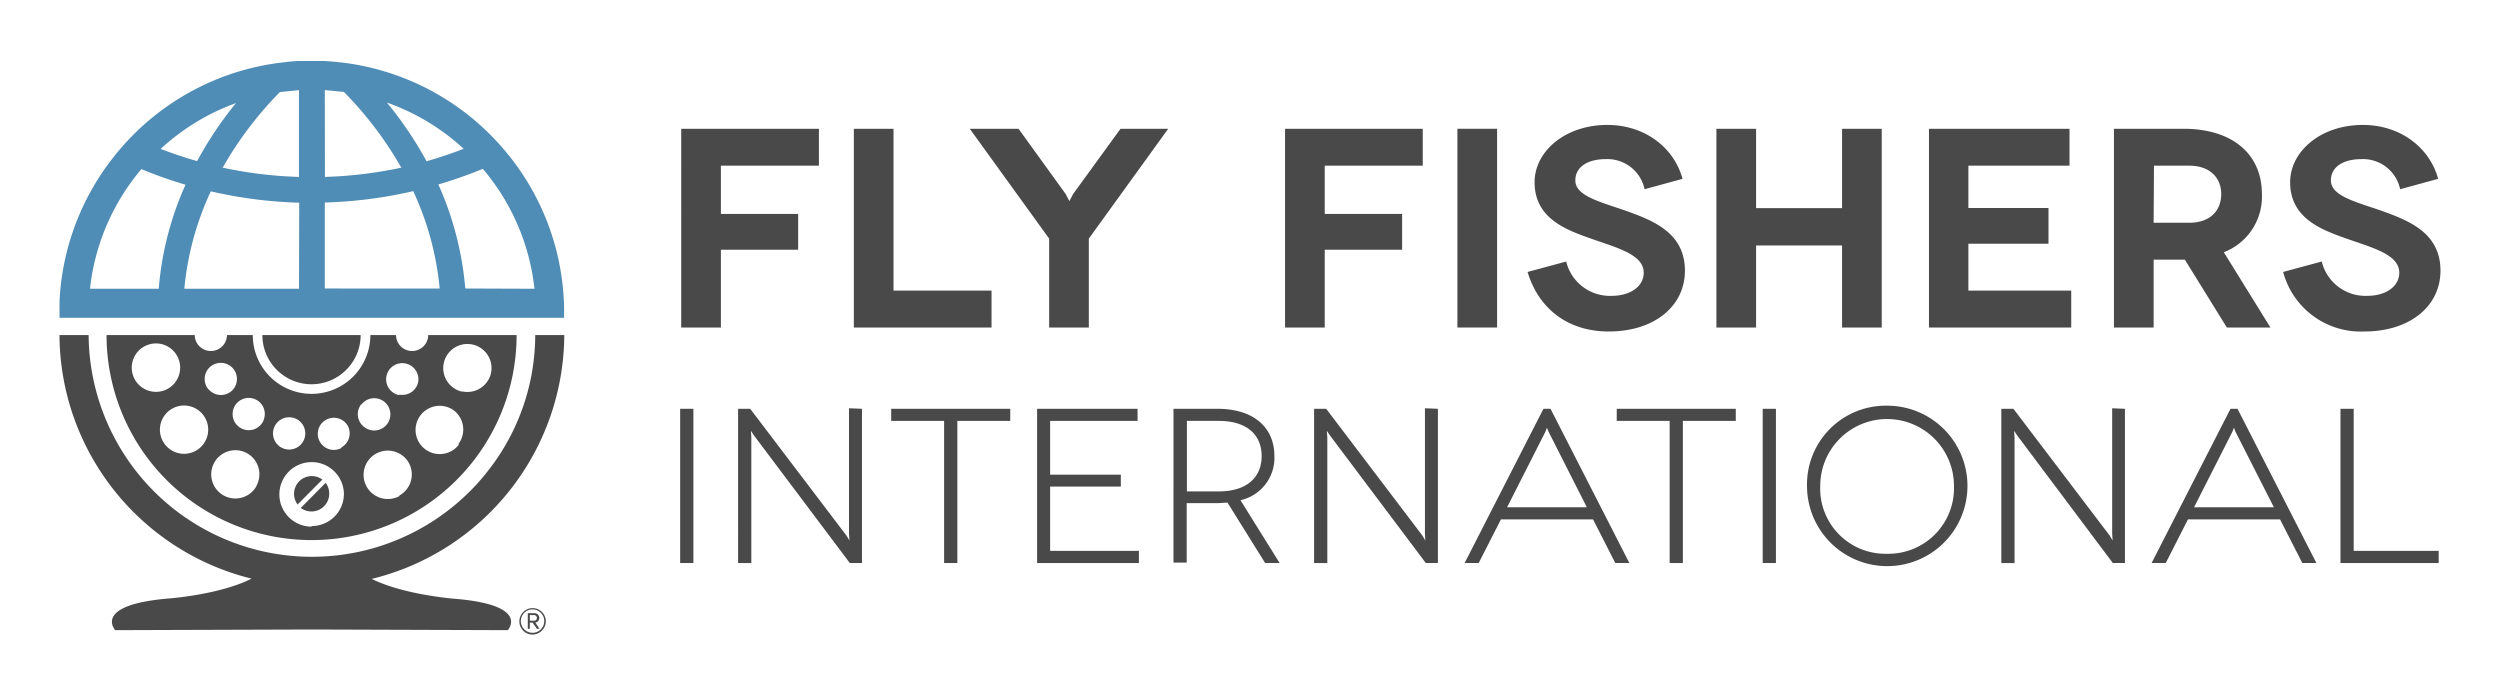
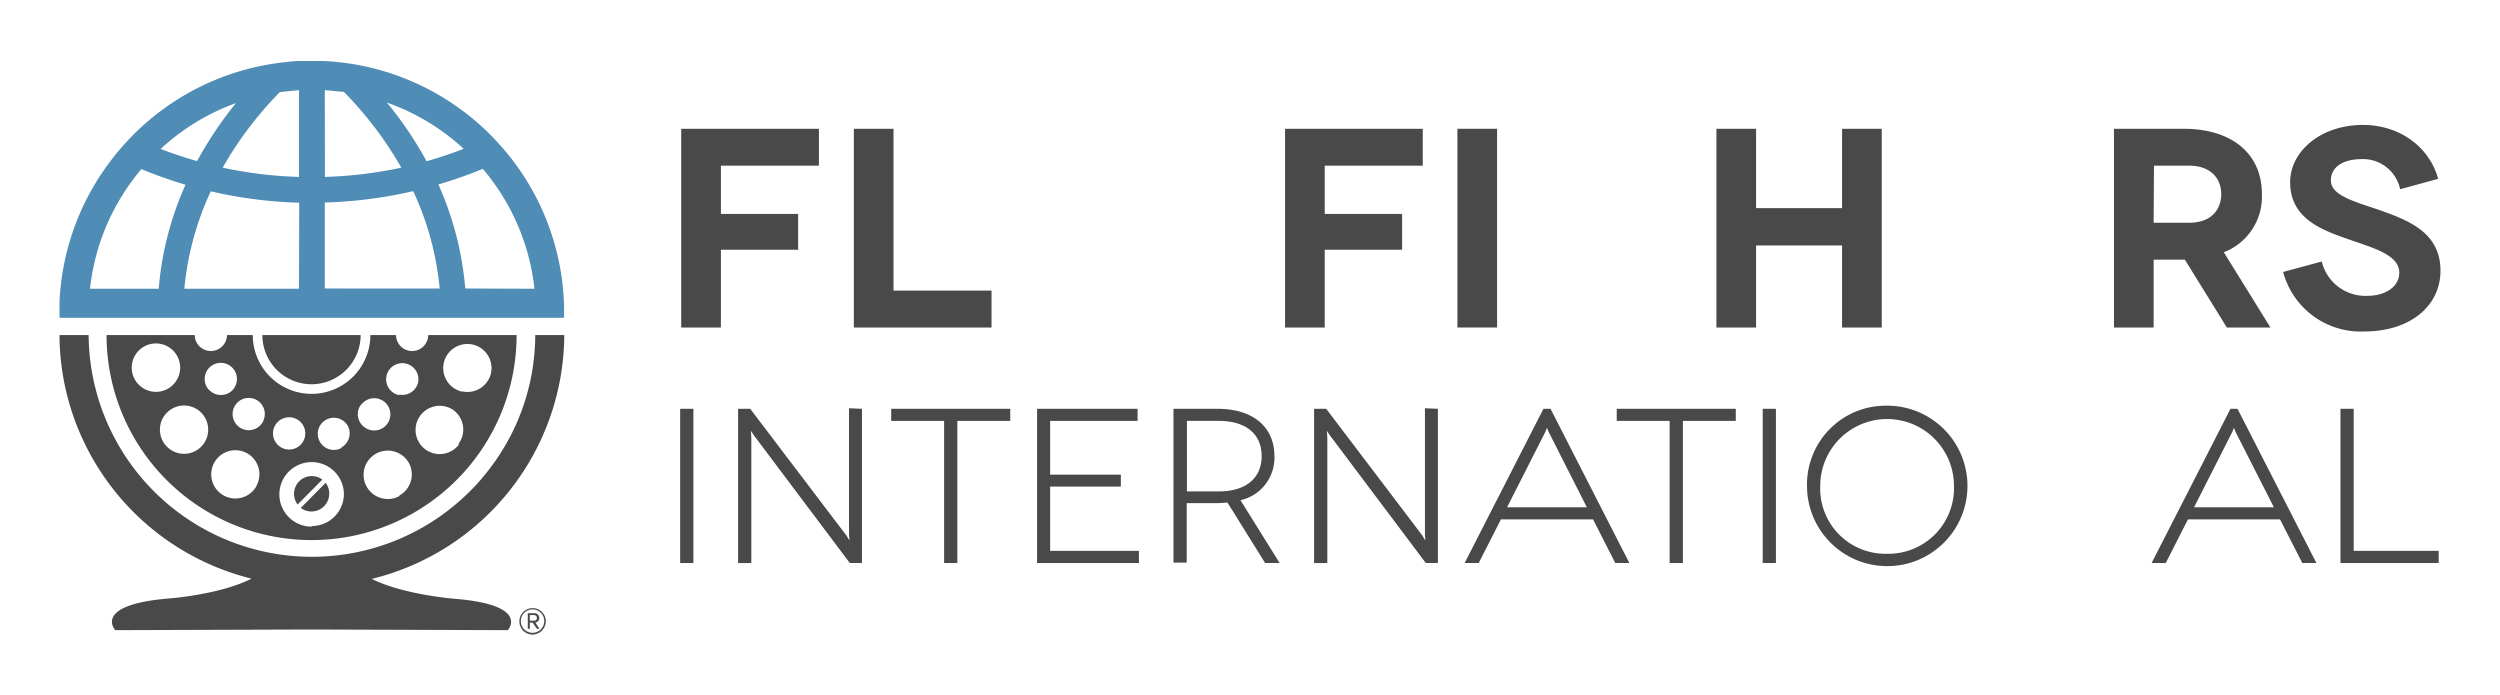
<svg xmlns="http://www.w3.org/2000/svg" id="Layer_1" data-name="Layer 1" viewBox="0 0 378 105.12">
  <title>FFI_9840_Logo®_Horizontal</title>
  <path d="M109,25.05v7.3h11.68v5.41H109V49.52h-6V19.47h20.82v5.58Z" style="fill:#494949" />
  <path d="M149.92,43.94v5.58H129.1V19.47h6V43.94Z" style="fill:#494949" />
-   <path d="M176.63,19.47l-12,16.61V49.52h-6V36.08l-12-16.61H154l7.13,9.87.56,1.07.56-1.07,7.17-9.87Z" style="fill:#494949" />
  <path d="M200.3,25.05v7.3H212v5.41H200.3V49.52h-6V19.47h20.82v5.58Z" style="fill:#494949" />
  <path d="M220.36,49.52V19.47h6V49.52Z" style="fill:#494949" />
-   <path d="M248.66,28.61a5.74,5.74,0,0,0-5.84-4.55c-2.75,0-4.63,1.16-4.63,3.22,0,2.23,3.34,3.13,7.16,4.42,4.38,1.55,9.41,3.35,9.41,9.23,0,5.37-4.64,9.19-11.51,9.19-6.31,0-10.65-3.56-12.28-9l5.84-1.58a6.79,6.79,0,0,0,6.87,5.19c3,0,4.85-1.55,4.85-3.48,0-2.87-4.25-3.82-8.5-5.36-3.61-1.29-8-3.09-8-8.33,0-4.68,4.63-8.67,11-8.67,5.66,0,10.09,3.43,11.37,8.15Z" style="fill:#494949" />
  <path d="M284.52,19.47V49.52h-6V37.11h-13V49.52h-6V19.47h6v12h13v-12Z" style="fill:#494949" />
-   <path d="M313.17,43.94v5.58H291.66V19.47h21.25v5.58H297.62v6.4h12.11v5.4H297.62v7.09Z" style="fill:#494949" />
  <path d="M336.7,49.52l-6.35-10.26h-4.72V49.52h-6V19.47h10.52c7.38,0,11.85,3.82,11.85,9.87a9,9,0,0,1-5.76,8.8l7.05,11.38ZM325.63,33.68H331c3.35,0,4.85-2,4.85-4.34s-1.59-4.29-4.85-4.29h-5.32Z" style="fill:#494949" />
  <path d="M362.9,28.61a5.73,5.73,0,0,0-5.84-4.55c-2.74,0-4.63,1.16-4.63,3.22,0,2.23,3.35,3.13,7.17,4.42,4.38,1.55,9.4,3.35,9.4,9.23,0,5.37-4.64,9.19-11.51,9.19a12.14,12.14,0,0,1-12.28-9l5.84-1.58a6.79,6.79,0,0,0,6.87,5.19c3,0,4.85-1.55,4.85-3.48,0-2.87-4.25-3.82-8.5-5.36-3.6-1.29-8-3.09-8-8.33,0-4.68,4.63-8.67,11-8.67,5.67,0,10.09,3.43,11.38,8.15Z" style="fill:#494949" />
  <path d="M102.84,85.13V61.81h2V85.13Z" style="fill:#494949" />
  <path d="M130.33,61.81V85.13h-1.84L114,65.84l-.46-.7.06,1v19h-2V61.81h1.83L128,81l.44.73-.07-1v-19Z" style="fill:#494949" />
  <path d="M152.75,61.81v1.83h-8V85.13h-2V63.64h-8V61.81Z" style="fill:#494949" />
  <path d="M172.2,83.29v1.84H156.81V61.81H172v1.83H158.78v8.13h10.69v1.8H158.78v9.72Z" style="fill:#494949" />
  <path d="M191.29,85.13,185.6,76c-.47,0-1,.07-1.47.07h-4.7v9h-2V61.81h6.66c5.36,0,8.6,2.73,8.6,7.16a6.56,6.56,0,0,1-5.13,6.66l5.92,9.5Zm-7-10.83c4.23,0,6.47-2.13,6.47-5.33,0-3.43-2.47-5.33-6.47-5.33h-4.83V74.3Z" style="fill:#494949" />
  <path d="M217.41,61.81V85.13h-1.83L201.09,65.84l-.47-.7.07,1v19h-2V61.81h1.83L215.08,81l.43.73-.06-1v-19Z" style="fill:#494949" />
  <path d="M240.87,78.53H226.94l-3.36,6.6h-2.13l11.92-23.32h1.07l11.92,23.32h-2.13Zm-.94-1.83-5.79-11.43-.24-.6-.23.6-5.8,11.43Z" style="fill:#494949" />
  <path d="M262.45,61.81v1.83h-8V85.13h-2V63.64h-8V61.81Z" style="fill:#494949" />
  <path d="M266.52,85.13V61.81h2V85.13Z" style="fill:#494949" />
  <path d="M285.31,61.34a12.13,12.13,0,1,1-12.09,12.13A11.91,11.91,0,0,1,285.31,61.34Zm0,22.39a9.92,9.92,0,0,0,10.13-10.26,10.11,10.11,0,1,0-20.22,0A9.86,9.86,0,0,0,285.31,83.73Z" style="fill:#494949" />
-   <path d="M321.29,61.81V85.13h-1.83L305,65.84l-.47-.7.07,1v19h-2V61.81h1.83L319,81l.43.73-.07-1v-19Z" style="fill:#494949" />
  <path d="M344.74,78.53H330.82l-3.36,6.6h-2.14l11.93-23.32h1.06l11.93,23.32h-2.13Zm-.93-1.83L338,65.27l-.23-.6-.23.6-5.8,11.43Z" style="fill:#494949" />
  <path d="M368.73,83.29v1.84H353.88V61.81h2V83.29Z" style="fill:#494949" />
  <path d="M85.26,45.56a37.94,37.94,0,0,0-7.88-21.5c-.74-.95-1.52-1.87-2.34-2.75A38.06,38.06,0,0,0,51.39,9.42c-.82-.09-1.64-.16-2.47-.2h-.44c-.44,0-.88,0-1.33,0s-.88,0-1.33,0h-.44c-.83,0-1.65.11-2.47.2A38.06,38.06,0,0,0,19.26,21.31c-.82.88-1.6,1.8-2.33,2.75A38,38,0,0,0,9,45.56c0,.59,0,1.18,0,1.77,0,.24,0,.48,0,.72H85.29c0-.24,0-.48,0-.72C85.3,46.74,85.29,46.15,85.26,45.56Zm-49.56-30a56.59,56.59,0,0,0-5.9,8.8q-2.81-.81-5.51-1.84A33.51,33.51,0,0,1,35.7,15.58ZM13.61,43.66a33.54,33.54,0,0,1,7.77-18.09,65.87,65.87,0,0,0,6.67,2.36A47.77,47.77,0,0,0,24,43.66Zm31.6,0H27.87a44.69,44.69,0,0,1,4-14.73,67.57,67.57,0,0,0,13.37,1.72Zm0-16.91a63.44,63.44,0,0,1-11.54-1.4,54.8,54.8,0,0,1,8.65-11.43l2.89-.29Zm24.9-4.25c-1.83.71-3.7,1.33-5.61,1.88a56.34,56.34,0,0,0-6-8.87A33.5,33.5,0,0,1,70.11,22.5Zm-21-8.88L52,13.9a55.42,55.42,0,0,1,8.68,11.45,63.66,63.66,0,0,1-11.55,1.4Zm0,30v-13a67.57,67.57,0,0,0,13.37-1.72,44.69,44.69,0,0,1,4,14.73Zm21.24,0a48.27,48.27,0,0,0-4.07-15.73A67.7,67.7,0,0,0,73,25.53a33.53,33.53,0,0,1,7.81,18.13Z" style="fill:#4f8cb6" />
  <path d="M64.75,50.66a2.44,2.44,0,0,1-4.79.63,2.72,2.72,0,0,1-.08-.63H56a8.89,8.89,0,1,1-17.78,0H34.32a2.44,2.44,0,0,1-4.79.63,2.27,2.27,0,0,1-.08-.63H16.11a31,31,0,0,0,62,0ZM20,56.35a3.66,3.66,0,1,1,4.33,2.82A3.66,3.66,0,0,1,20,56.35ZM30,67.9a3.65,3.65,0,1,1,.76-5.11A3.65,3.65,0,0,1,30,67.9Zm1.54-9a2.44,2.44,0,1,1,3.44.25A2.45,2.45,0,0,1,31.54,58.86Zm7.23,14.61a3.65,3.65,0,1,1-1.45-5A3.65,3.65,0,0,1,38.77,73.47Zm1.08-9.94a2.44,2.44,0,1,1-1.26-3.2A2.43,2.43,0,0,1,39.85,63.53Zm1.43,2.06a2.44,2.44,0,1,1,2.52,2.34A2.44,2.44,0,0,1,41.28,65.59Zm5.82,14A4.88,4.88,0,1,1,52,74.66,4.87,4.87,0,0,1,47.1,79.54Zm4.52-11.89a2.43,2.43,0,1,1,1-3.29A2.43,2.43,0,0,1,51.62,67.65Zm3-6.54a2.44,2.44,0,1,1,.51,3.41A2.43,2.43,0,0,1,54.63,61.11Zm5.76,13.81a3.66,3.66,0,1,1,1.45-5A3.65,3.65,0,0,1,60.39,74.92Zm0-15.26a2.44,2.44,0,1,1,2.84-1.94A2.44,2.44,0,0,1,60.36,59.66Zm9,7.48A3.65,3.65,0,1,1,68.55,62,3.65,3.65,0,0,1,69.31,67.14Zm.53-8a3.65,3.65,0,1,1,4.33-2.82A3.66,3.66,0,0,1,69.84,59.17ZM47.1,58.1a7.44,7.44,0,0,0,7.43-7.44H39.67A7.44,7.44,0,0,0,47.1,58.1Z" style="fill:#494949" />
  <path d="M76.78,95.28l-29.68-.1-29.68.1s-3.5-3.82,8.1-4.79c0,0,7.71-.56,12.51-3A38.21,38.21,0,0,1,13.6,68.6c-.29-.53-.56-1.06-.82-1.6A37.94,37.94,0,0,1,9,51.15v-.49H13.4A33.76,33.76,0,0,0,71,74.33c.2-.19.4-.39.59-.6h0c.2-.2.39-.41.58-.62s.33-.37.5-.56l.36-.43c.14-.16.28-.33.41-.5A33.35,33.35,0,0,0,80.2,57.5q.18-.81.3-1.62a33.42,33.42,0,0,0,.43-5.22h4.39A38.17,38.17,0,0,1,56.21,87.53c4.81,2.4,12.47,3,12.47,3C80.28,91.46,76.78,95.28,76.78,95.28Z" style="fill:#494949" />
  <path d="M80.11,93v.85h.65a.41.41,0,0,0,.42-.41.43.43,0,0,0-.42-.44Zm.42,1.14h-.42v.93H79.8V92.72h1a.71.71,0,0,1,.74.72.68.68,0,0,1-.6.69l.63.94h-.39Zm0-2a1.77,1.77,0,1,0,1.76,1.76,1.76,1.76,0,0,0-1.76-1.76m0,3.81a2,2,0,1,1,2-2,2.05,2.05,0,0,1-2,2" style="fill:#494949" />
  <path d="M48.72,72.53,45,76.28a2.65,2.65,0,0,1-.54-1.62,2.68,2.68,0,0,1,4.3-2.13Z" style="fill:#494949" />
  <path d="M49.78,74.66a2.69,2.69,0,0,1-4.3,2.14L49.24,73A2.7,2.7,0,0,1,49.78,74.66Z" style="fill:#494949" />
</svg>